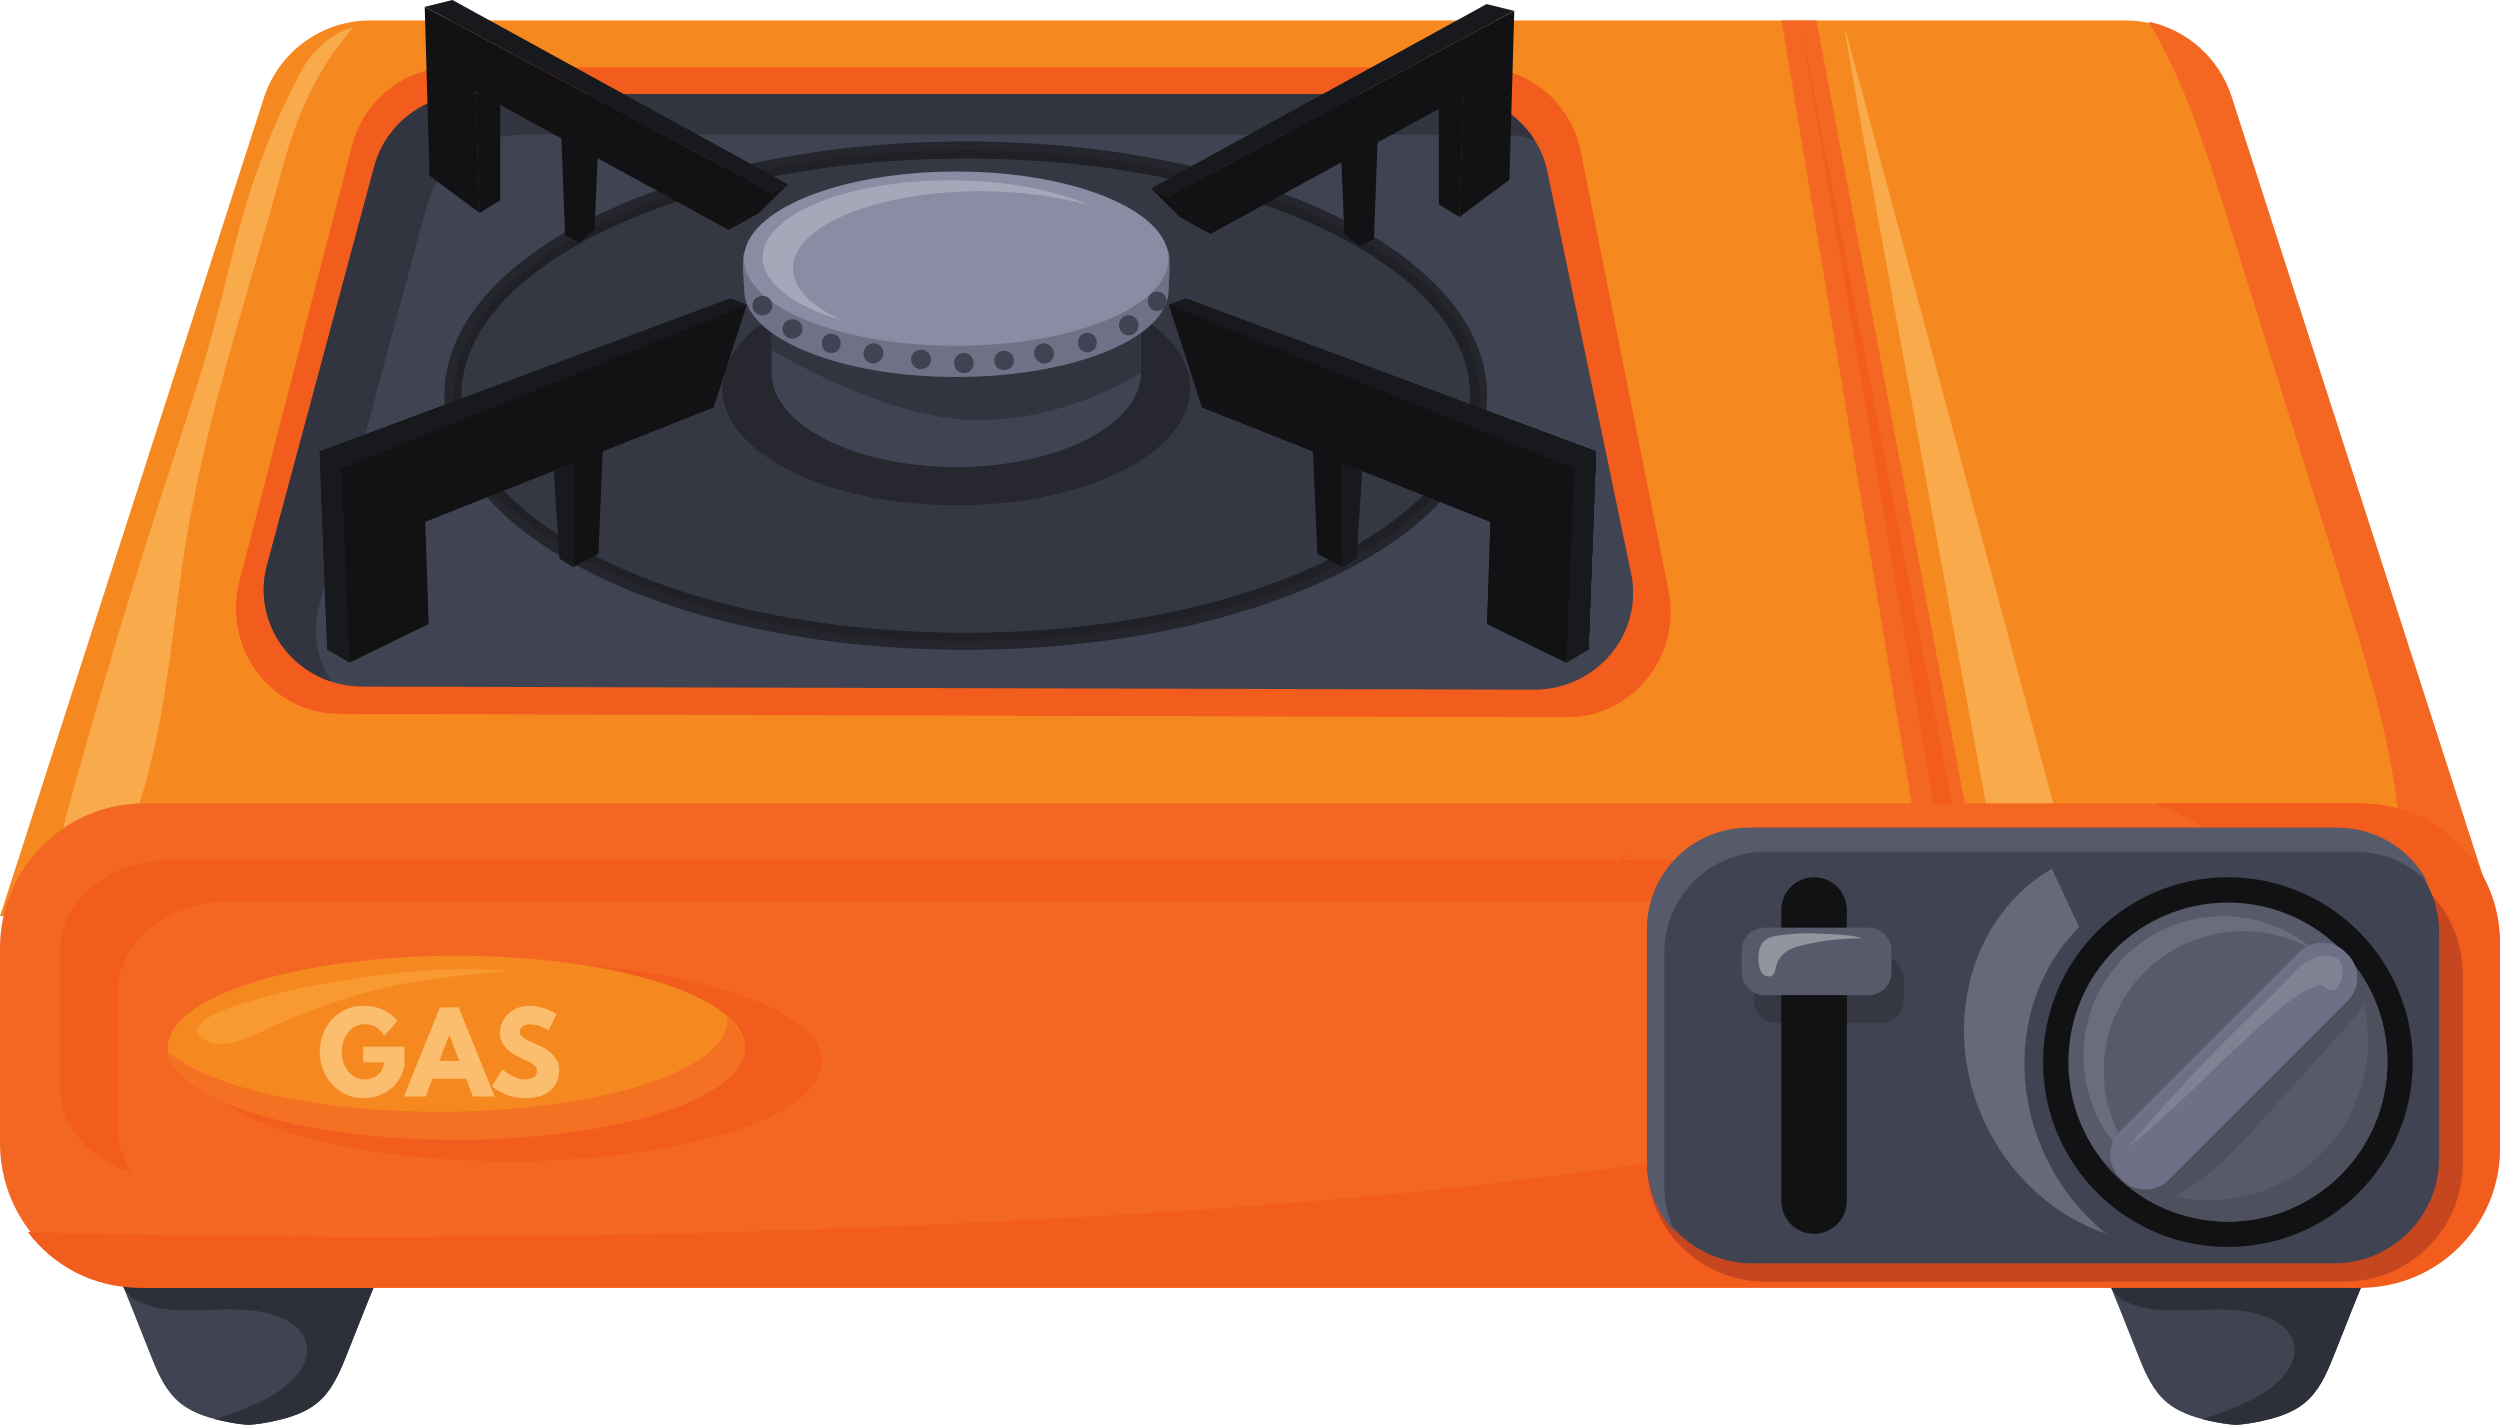
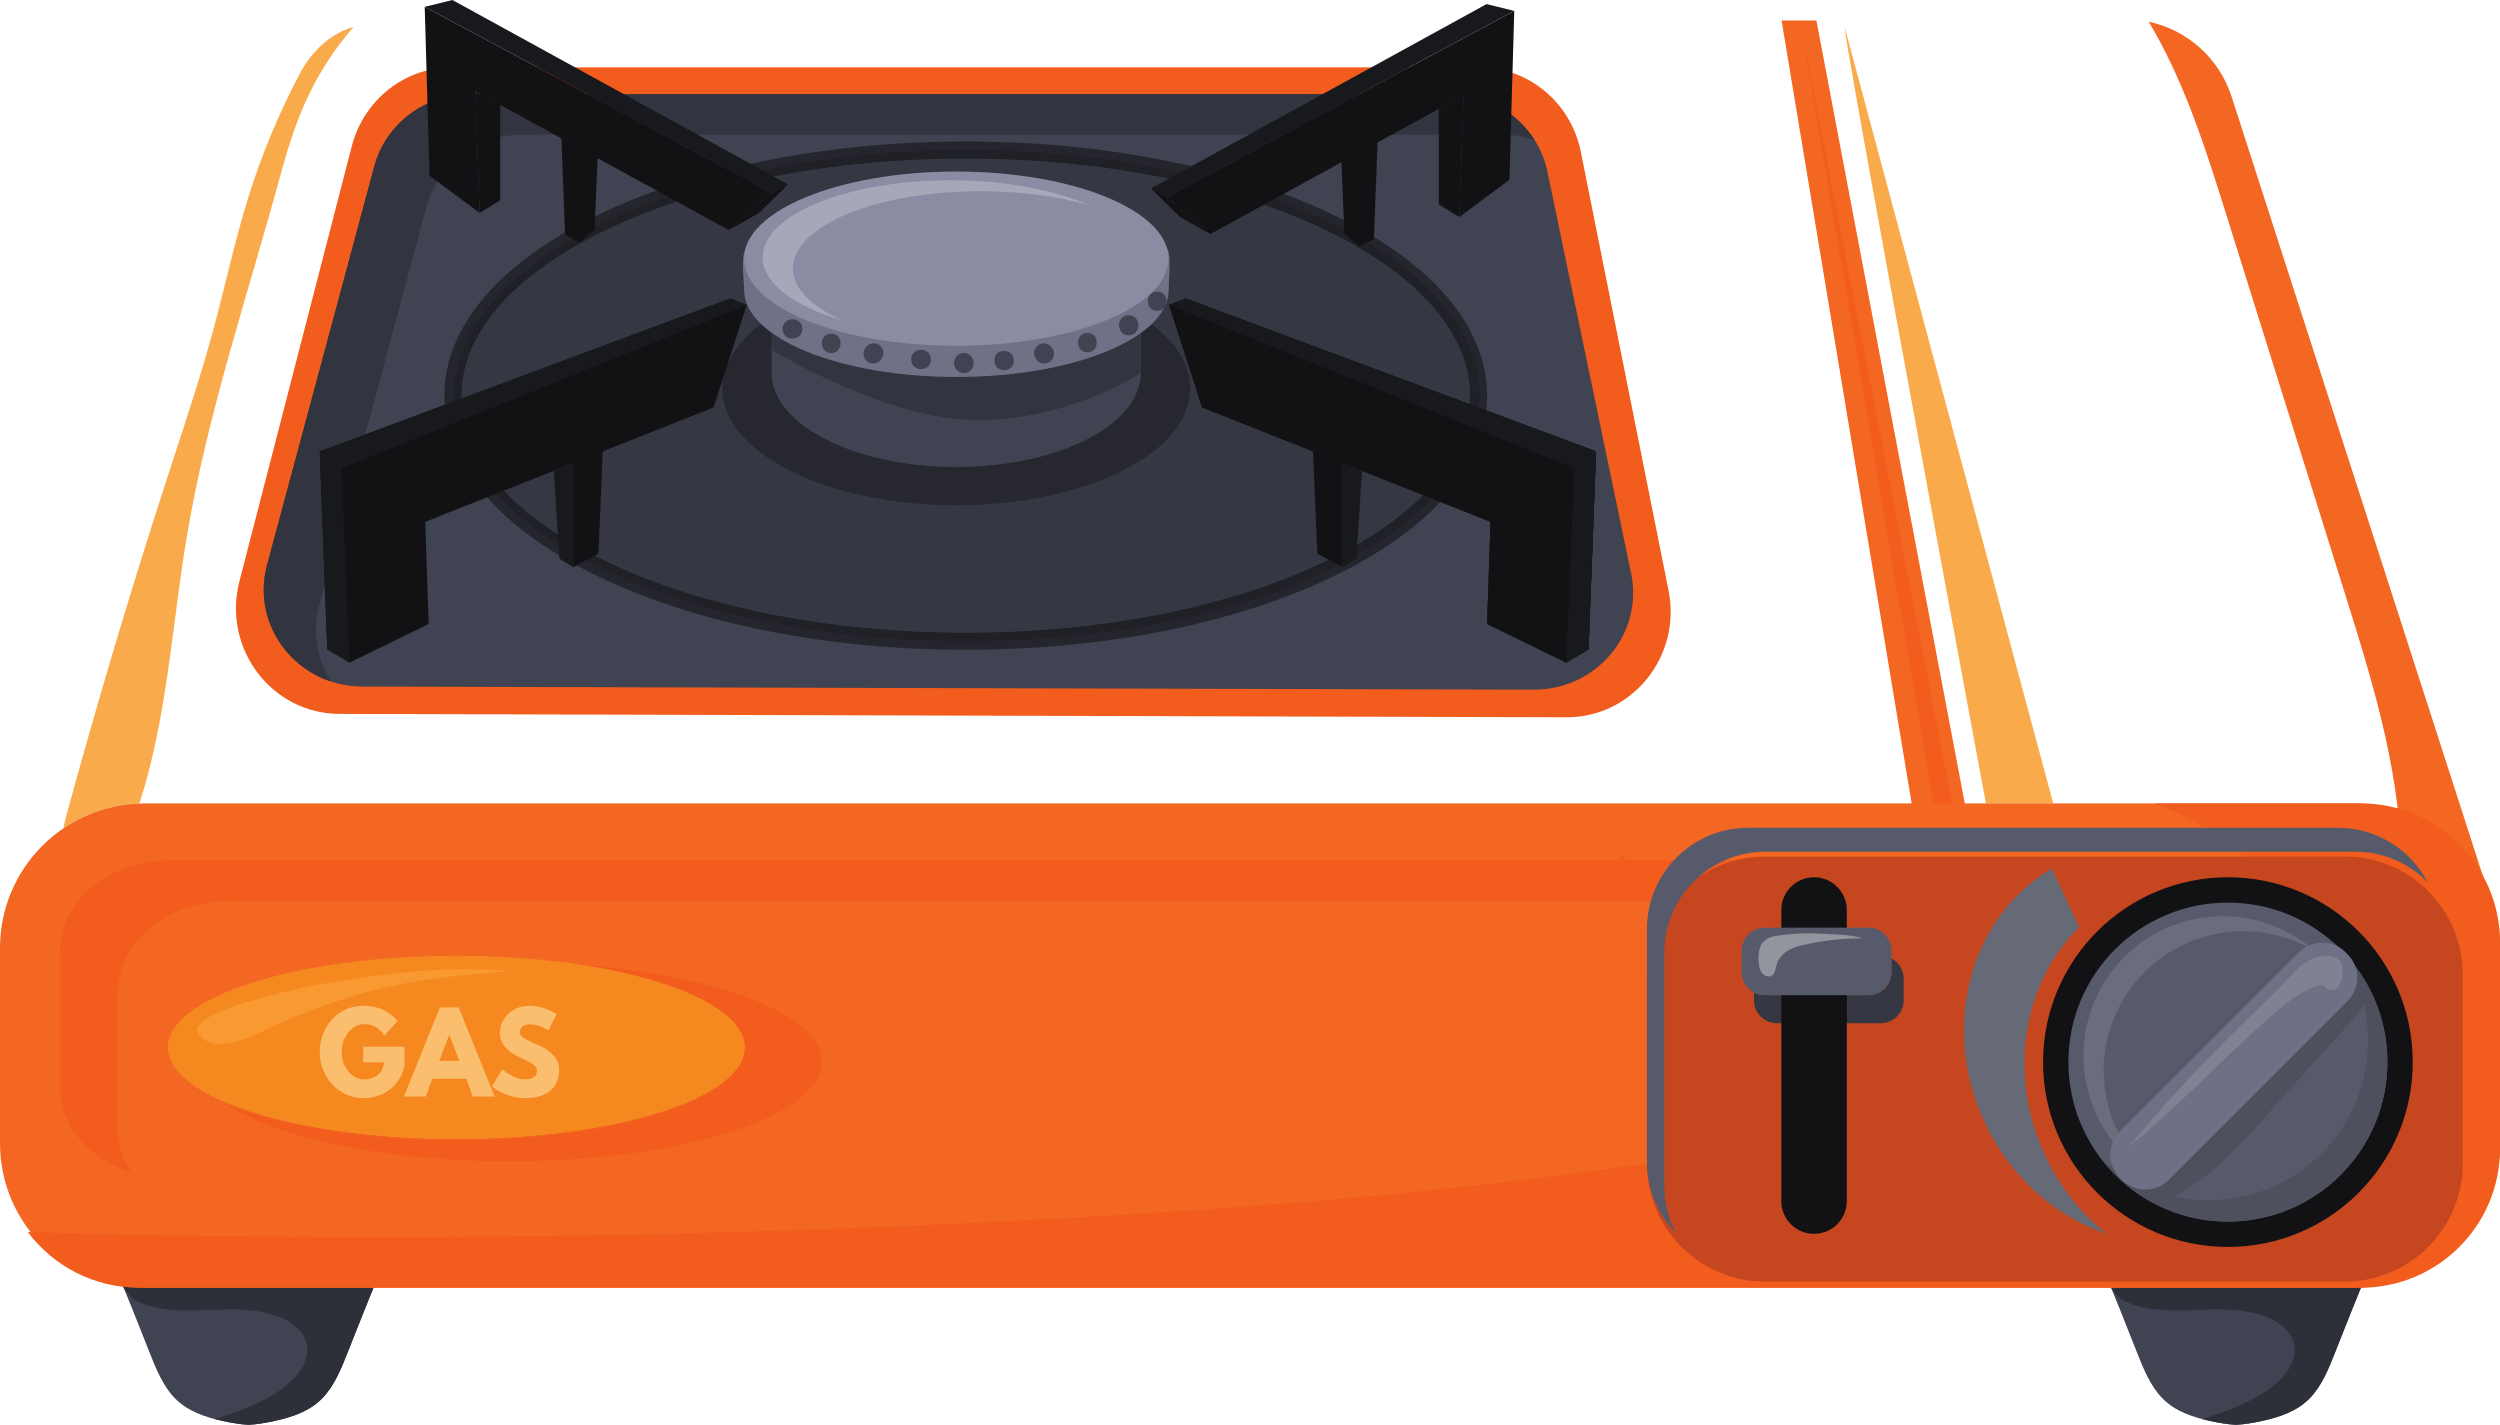
<svg xmlns="http://www.w3.org/2000/svg" height="1567.7" preserveAspectRatio="xMidYMid meet" version="1.0" viewBox="0.0 0.0 2750.6 1567.7" width="2750.6" zoomAndPan="magnify">
  <defs>
    <clipPath id="a">
      <path d="M 116 1321 L 431 1321 L 431 1567.672 L 116 1567.672 Z M 116 1321" />
    </clipPath>
    <clipPath id="b">
      <path d="M 2303 1321 L 2617 1321 L 2617 1567.672 L 2303 1567.672 Z M 2303 1321" />
    </clipPath>
    <clipPath id="c">
      <path d="M 0 883 L 2750.648 883 L 2750.648 1417 L 0 1417 Z M 0 883" />
    </clipPath>
    <clipPath id="d">
      <path d="M 30 883 L 2750.648 883 L 2750.648 1417 L 30 1417 Z M 30 883" />
    </clipPath>
  </defs>
  <g>
    <g clip-path="url(#a)">
      <g>
        <path d="M 425.367 1342.93 C 411.312 1322.199 372.062 1323.23 352.016 1321.949 C 325.797 1320.289 299.422 1321.988 273.516 1327.051 C 247.605 1321.988 221.23 1320.289 195.016 1321.949 C 174.965 1323.23 135.715 1322.199 121.66 1342.93 C 110.285 1359.699 121.59 1381.98 128.352 1398.172 C 140.605 1427.5 152.363 1457.039 164.023 1486.711 C 171.41 1505.52 179.172 1524.922 192.461 1538.461 C 206.812 1553.102 225.945 1559.172 244.582 1563.309 C 254.082 1565.41 263.816 1567.09 273.516 1567.672 C 283.215 1567.09 292.945 1565.41 302.445 1563.309 C 321.082 1559.172 340.219 1553.102 354.57 1538.461 C 367.855 1524.922 375.617 1505.52 383.008 1486.711 C 394.664 1457.039 406.422 1427.5 418.676 1398.172 C 425.441 1381.98 436.742 1359.699 425.367 1342.93" fill="#404351" />
      </g>
      <g>
        <path d="M 425.367 1342.93 C 411.312 1322.199 372.062 1323.23 352.016 1321.949 C 325.797 1320.289 299.422 1321.988 273.516 1327.051 C 247.605 1321.988 221.23 1320.289 195.016 1321.949 C 174.965 1323.23 135.715 1322.199 121.66 1342.93 C 110.285 1359.699 121.59 1381.98 128.352 1398.172 C 131 1404.5 133.609 1410.84 136.215 1417.191 C 140.246 1422.871 144.523 1428.078 150.051 1430.98 C 182.746 1448.148 227.164 1439.422 261.898 1440.809 C 279.426 1441.512 297.211 1443.711 313.395 1451.672 C 324.758 1457.25 336.07 1467.328 337.777 1481.719 C 339.477 1496.039 331.047 1509.34 321.59 1518.539 C 308.426 1531.352 292.594 1539.73 276.59 1546.699 C 263.402 1552.449 249.945 1557.309 236.309 1561.32 C 239.066 1562.031 241.828 1562.691 244.582 1563.309 C 254.082 1565.41 263.816 1567.09 273.516 1567.672 C 283.215 1567.09 292.945 1565.41 302.445 1563.309 C 321.082 1559.172 340.219 1553.102 354.57 1538.461 C 367.855 1524.922 375.617 1505.52 383.008 1486.711 C 394.664 1457.039 406.422 1427.5 418.676 1398.172 C 425.441 1381.98 436.742 1359.699 425.367 1342.93" fill="#2d2f39" />
      </g>
    </g>
    <g clip-path="url(#b)">
      <g>
        <path d="M 2612.02 1342.93 C 2597.969 1322.199 2558.719 1323.23 2538.672 1321.949 C 2512.449 1320.281 2486.07 1321.988 2460.172 1327.051 C 2434.262 1321.988 2407.891 1320.281 2381.672 1321.949 C 2361.621 1323.23 2322.371 1322.199 2308.309 1342.93 C 2296.941 1359.699 2308.238 1381.98 2315.012 1398.172 C 2327.262 1427.5 2339.02 1457.039 2350.672 1486.711 C 2358.059 1505.52 2365.82 1524.922 2379.109 1538.461 C 2393.461 1553.09 2412.602 1559.172 2431.238 1563.309 C 2440.738 1565.41 2450.469 1567.09 2460.172 1567.672 C 2469.871 1567.09 2479.602 1565.41 2489.102 1563.309 C 2507.738 1559.172 2526.871 1553.09 2541.219 1538.461 C 2554.512 1524.922 2562.27 1505.52 2569.66 1486.711 C 2581.32 1457.039 2593.078 1427.5 2605.328 1398.172 C 2612.09 1381.98 2623.398 1359.699 2612.02 1342.93" fill="#404351" />
      </g>
      <g>
        <path d="M 2612.02 1342.93 C 2597.969 1322.199 2558.719 1323.23 2538.672 1321.949 C 2512.449 1320.281 2486.07 1321.988 2460.172 1327.051 C 2434.262 1321.988 2407.891 1320.281 2381.672 1321.949 C 2361.621 1323.23 2322.371 1322.199 2308.309 1342.93 C 2296.941 1359.699 2308.238 1381.98 2315.012 1398.172 C 2317.648 1404.5 2320.262 1410.84 2322.859 1417.191 C 2326.898 1422.859 2331.172 1428.078 2336.699 1430.98 C 2360.211 1443.32 2389.781 1442.281 2417.449 1441.238 C 2428.27 1440.828 2438.789 1440.422 2448.551 1440.809 C 2466.078 1441.512 2483.859 1443.711 2500.051 1451.672 C 2511.41 1457.25 2522.719 1467.328 2524.43 1481.719 C 2526.129 1496.039 2517.699 1509.34 2508.238 1518.539 C 2495.078 1531.352 2479.25 1539.73 2463.238 1546.699 C 2450.059 1552.449 2436.602 1557.309 2422.961 1561.32 C 2425.719 1562.031 2428.48 1562.691 2431.238 1563.309 C 2440.738 1565.41 2450.469 1567.09 2460.172 1567.672 C 2469.871 1567.09 2479.602 1565.41 2489.102 1563.309 C 2507.738 1559.172 2526.871 1553.09 2541.219 1538.461 C 2554.512 1524.922 2562.27 1505.52 2569.66 1486.711 C 2581.32 1457.039 2593.078 1427.5 2605.328 1398.172 C 2612.09 1381.98 2623.398 1359.699 2612.02 1342.93" fill="#2d2f39" />
      </g>
    </g>
    <g>
-       <path d="M 2455.281 107.672 C 2438.91 56.91 2391.672 22.512 2338.34 22.512 L 407.254 22.512 C 353.922 22.512 306.684 56.91 290.316 107.672 L 0 1008.07 L 2745.59 1008.07 L 2455.281 107.672" fill="#f68820" />
-     </g>
+       </g>
    <g>
      <path d="M 2639.09 1006.699 L 2745.602 1006.699 L 2455.281 106.289 C 2441.609 63.91 2406.41 32.941 2364.109 23.879 C 2402.762 88.449 2426.16 161.762 2448.5 233.109 C 2492.488 373.59 2536.469 514.07 2580.461 654.551 C 2612.211 755.953 2644.289 859.605 2641.73 965.836 C 2641.398 979.535 2640.469 993.148 2639.09 1006.699" fill="#f36723" />
    </g>
    <g>
      <path d="M 387.082 160.73 L 263.422 639.621 C 244.418 713.207 298.773 785.246 373.453 785.453 L 1723.699 789.176 C 1796 789.379 1850.25 721.895 1835.809 649.715 L 1739.309 167.109 C 1728.488 112.961 1681.75 74.059 1627.512 74.059 L 497.426 74.059 C 445.594 74.059 400.273 109.66 387.082 160.73" fill="#f25c1c" />
    </g>
    <g>
      <path d="M 411.832 183.02 L 293.797 621.773 C 275.66 689.195 327.543 755.199 398.824 755.387 L 1687.641 758.801 C 1756.641 758.98 1808.422 697.152 1794.648 631.023 L 1702.531 188.852 C 1692.199 139.238 1647.59 103.602 1595.82 103.602 L 517.156 103.602 C 467.68 103.602 424.422 136.219 411.832 183.02" fill="#404351" />
    </g>
    <g>
      <path d="M 351.191 666.352 L 469.227 227.59 C 481.812 180.801 525.07 148.18 574.547 148.18 L 1653.211 148.18 C 1665.43 148.18 1677.238 150.191 1688.301 153.879 C 1668.879 123.34 1634.34 103.609 1595.82 103.609 L 517.156 103.609 C 467.68 103.609 424.422 136.219 411.832 183.02 L 293.797 621.773 C 278.773 677.621 311.797 732.5 364.098 749.797 C 348.914 726.039 343.121 696.34 351.191 666.352" fill="#32343f" />
    </g>
    <g>
      <path d="M 1998.48 22.512 L 2185 1006.699 L 2123.68 1006.699 L 1960.16 22.512 L 1998.48 22.512" fill="#f36723" />
    </g>
    <g>
      <path d="M 1980.59 23.879 L 2185 1074.379 L 2159.449 1074.379 L 1980.59 23.879" fill="#f25c1c" />
    </g>
    <g>
      <path d="M 1062.539 174.41 C 913.195 174.41 772.938 202.191 667.605 252.648 C 564.469 302.051 507.672 366.922 507.672 435.301 C 507.672 503.68 564.469 568.551 667.605 617.953 C 772.941 668.406 913.195 696.195 1062.539 696.195 C 1211.879 696.195 1352.129 668.406 1457.469 617.953 C 1560.602 568.551 1617.398 503.68 1617.398 435.301 C 1617.398 366.922 1560.602 302.051 1457.469 252.648 C 1352.129 202.191 1211.879 174.41 1062.539 174.41 M 1062.539 714.945 C 910.449 714.945 767.316 686.508 659.504 634.867 C 549.5 582.176 488.918 511.301 488.918 435.301 C 488.918 359.301 549.5 288.43 659.504 235.73 C 767.316 184.09 910.449 155.648 1062.539 155.648 C 1214.621 155.648 1357.762 184.09 1465.57 235.73 C 1575.57 288.43 1636.16 359.301 1636.16 435.301 C 1636.16 511.301 1575.57 582.176 1465.57 634.867 C 1357.762 686.508 1214.621 714.945 1062.539 714.945" fill="#25262d" />
    </g>
    <g>
      <path d="M 1062.539 696.195 C 913.195 696.195 772.941 668.406 667.605 617.953 C 564.469 568.551 507.672 503.68 507.672 435.301 C 507.672 366.922 564.469 302.051 667.605 252.648 C 772.938 202.191 913.195 174.41 1062.539 174.41 C 1211.879 174.41 1352.129 202.191 1457.469 252.648 C 1560.602 302.051 1617.398 366.922 1617.398 435.301 C 1617.398 503.68 1560.602 568.551 1457.469 617.953 C 1352.129 668.406 1211.879 696.195 1062.539 696.195 M 837.363 356.48 C 810.297 376.82 794.535 401.23 794.535 427.488 C 794.535 498.488 909.863 556.039 1052.129 556.039 C 1194.398 556.039 1309.719 498.488 1309.719 427.488 C 1309.719 401.289 1294.02 376.922 1267.051 356.602 C 1279.102 345.039 1285.77 332.309 1285.77 318.949 C 1285.77 310.66 1289.012 281.141 1284.199 273.48 C 1284.121 273.359 1284.051 273.238 1283.969 273.121 C 1270.172 225.609 1171.629 188.77 1052.129 188.77 C 930.051 188.77 829.855 227.211 819.512 276.211 C 815.285 284.328 818.773 310.988 818.773 318.949 C 818.773 332.27 825.395 344.949 837.363 356.48" fill="#353743" />
    </g>
    <g>
      <path d="M 1063.578 705.57 C 751.953 705.57 499.336 584.566 499.336 435.301 C 499.336 286.031 751.953 165.031 1063.578 165.031 C 1375.199 165.031 1627.82 286.031 1627.82 435.301 C 1627.82 584.566 1375.199 705.57 1063.578 705.57 M 1062.539 174.41 C 913.195 174.41 772.938 202.191 667.605 252.648 C 564.469 302.051 507.672 366.922 507.672 435.301 C 507.672 503.68 564.469 568.551 667.605 617.953 C 772.941 668.406 913.195 696.195 1062.539 696.195 C 1211.879 696.195 1352.129 668.406 1457.469 617.953 C 1560.602 568.551 1617.398 503.68 1617.398 435.301 C 1617.398 366.922 1560.602 302.051 1457.469 252.648 C 1352.129 202.191 1211.879 174.41 1062.539 174.41" fill="#202126" />
    </g>
    <g>
      <path d="M 1052.129 556.039 C 909.863 556.039 794.535 498.488 794.535 427.488 C 794.535 401.23 810.297 376.82 837.363 356.48 C 840.852 359.828 844.801 363.102 849.168 366.25 L 849.168 410.102 C 849.168 467.281 940.035 513.629 1052.129 513.629 C 1164.219 513.629 1255.09 467.281 1255.09 410.102 L 1255.09 366.449 C 1259.52 363.281 1263.52 359.988 1267.051 356.602 C 1294.02 376.922 1309.719 401.289 1309.719 427.488 C 1309.719 498.488 1194.398 556.039 1052.129 556.039" fill="#26272f" />
    </g>
    <g>
      <path d="M 849.168 300.199 L 849.168 410.102 C 849.168 467.281 940.035 513.629 1052.129 513.629 C 1164.219 513.629 1255.09 467.281 1255.09 410.102 L 1255.09 300.199 L 849.168 300.199" fill="#404351" />
    </g>
    <g>
      <path d="M 849.168 357.449 L 849.168 384.961 C 849.168 384.961 975.977 463.129 1077.609 462.25 C 1179.238 461.379 1255.09 410.102 1255.09 410.102 L 1254.77 344.559 L 849.168 357.449" fill="#32343f" />
    </g>
    <g>
      <path d="M 1251.84 305.68 C 1251.84 351.262 1160.969 388.219 1048.871 388.219 C 936.781 388.219 845.91 351.262 845.91 305.68 C 845.91 260.09 936.781 223.129 1048.871 223.129 C 1160.969 223.129 1251.84 260.09 1251.84 305.68" fill="#5a5d70" />
    </g>
    <g>
      <path d="M 1285.77 318.949 C 1285.77 371.859 1181.23 414.762 1052.27 414.762 C 923.312 414.762 818.773 371.859 818.773 318.949 C 818.773 310.828 815.145 283.27 819.77 275.75 C 845.316 234.199 943.086 223.129 1052.27 223.129 C 1161.039 223.129 1258.25 232.172 1284.199 273.48 C 1289.012 281.141 1285.77 310.66 1285.77 318.949" fill="#6f7287" />
    </g>
    <g>
      <path d="M 1285.629 284.578 C 1285.629 337.5 1181.09 380.398 1052.129 380.398 C 923.172 380.398 818.633 337.5 818.633 284.578 C 818.633 231.672 923.172 188.77 1052.129 188.77 C 1181.09 188.77 1285.629 231.672 1285.629 284.578" fill="#8a8ca4" />
    </g>
    <g>
      <path d="M 926.613 352.441 C 873.688 337.078 839.133 311.77 839.133 283.148 C 839.133 236.32 931.656 198.352 1045.789 198.352 C 1106.141 198.352 1160.449 208.969 1198.23 225.898 C 1164.551 216.129 1123.441 210.379 1079.051 210.379 C 964.914 210.379 872.391 248.352 872.391 295.18 C 872.391 317.25 892.941 337.352 926.613 352.441" fill="#a6a7b9" />
    </g>
    <g>
      <path d="M 1082.012 394.859 C 1081.801 394.559 1081.602 394.27 1081.391 393.969 C 1081.09 393.422 1080.68 392.98 1080.172 392.641 C 1079.711 392.219 1079.172 391.941 1078.551 391.789 C 1077.922 391.602 1077.289 391.57 1076.66 391.711 C 1076.031 391.738 1075.441 391.93 1074.898 392.27 C 1074.578 392.52 1074.262 392.77 1073.941 393.012 C 1073.352 393.609 1072.949 394.301 1072.719 395.109 C 1072.66 395.531 1072.609 395.949 1072.551 396.371 C 1072.551 397.219 1072.77 398.02 1073.199 398.762 C 1073.41 399.051 1073.609 399.352 1073.82 399.648 C 1074.121 400.199 1074.531 400.641 1075.039 400.98 C 1075.5 401.398 1076.039 401.68 1076.66 401.828 C 1077.289 402.02 1077.922 402.051 1078.551 401.91 C 1079.18 401.879 1079.77 401.691 1080.309 401.352 C 1080.629 401.102 1080.949 400.852 1081.27 400.602 C 1081.859 400.012 1082.27 399.32 1082.488 398.512 C 1082.551 398.09 1082.602 397.672 1082.66 397.25 C 1082.66 396.398 1082.441 395.602 1082.012 394.859" fill="#6f7287" />
    </g>
    <g>
      <path d="M 1068.32 395.48 C 1068.32 395.191 1068.32 394.891 1068.32 394.602 C 1068.34 393.941 1068.211 393.34 1067.91 392.77 C 1067.719 392.18 1067.391 391.672 1066.93 391.238 C 1066.5 390.781 1065.988 390.461 1065.398 390.262 C 1064.84 389.969 1064.23 389.828 1063.578 389.859 C 1063.16 389.91 1062.738 389.969 1062.32 390.031 C 1061.512 390.25 1060.82 390.66 1060.219 391.238 C 1059.98 391.559 1059.73 391.879 1059.48 392.199 C 1059.051 392.941 1058.84 393.738 1058.828 394.602 C 1058.828 394.891 1058.828 395.191 1058.828 395.48 C 1058.809 396.129 1058.949 396.738 1059.238 397.309 C 1059.43 397.898 1059.762 398.41 1060.219 398.84 C 1060.648 399.301 1061.16 399.629 1061.75 399.82 C 1062.32 400.109 1062.922 400.25 1063.578 400.23 C 1064 400.172 1064.422 400.109 1064.84 400.059 C 1065.641 399.828 1066.34 399.422 1066.93 398.84 C 1067.18 398.52 1067.43 398.199 1067.672 397.879 C 1068.102 397.141 1068.32 396.34 1068.32 395.48" fill="#6f7287" />
    </g>
    <g>
      <path d="M 1049.789 399.02 C 1049.789 399.309 1049.789 399.609 1049.789 399.898 C 1049.73 401.379 1050.039 402.738 1050.711 404.02 C 1051.141 405.34 1051.871 406.48 1052.922 407.449 C 1053.879 408.488 1055.031 409.23 1056.352 409.66 C 1057.621 410.32 1058.988 410.629 1060.461 410.578 C 1061.41 410.449 1062.352 410.32 1063.301 410.191 C 1065.102 409.691 1066.672 408.77 1068 407.449 C 1068.559 406.73 1069.121 406.012 1069.672 405.289 C 1070.641 403.629 1071.121 401.828 1071.129 399.898 C 1071.129 399.609 1071.129 399.309 1071.129 399.02 C 1071.191 397.551 1070.879 396.18 1070.211 394.91 C 1069.781 393.59 1069.051 392.441 1068 391.48 C 1067.039 390.43 1065.891 389.699 1064.57 389.27 C 1063.301 388.602 1061.93 388.289 1060.461 388.352 C 1059.512 388.48 1058.57 388.602 1057.621 388.73 C 1055.82 389.238 1054.25 390.148 1052.922 391.48 C 1052.359 392.191 1051.801 392.922 1051.25 393.629 C 1050.281 395.301 1049.801 397.09 1049.789 399.02" fill="#404351" />
    </g>
    <g>
      <path d="M 1094.059 396.371 C 1094.059 396.551 1094.059 396.73 1094.059 396.91 C 1094.059 410.648 1115.398 410.672 1115.398 396.91 C 1115.398 396.73 1115.398 396.551 1115.398 396.371 C 1115.398 382.641 1094.059 382.609 1094.059 396.371 C 1094.059 396.551 1094.059 396.73 1094.059 396.91 C 1094.059 410.648 1115.398 410.672 1115.398 396.91 C 1115.398 396.73 1115.398 396.551 1115.398 396.371 C 1115.398 382.641 1094.059 382.609 1094.059 396.371" fill="#404351" />
    </g>
    <g>
      <path d="M 1139.148 393.789 C 1139.359 394.09 1139.57 394.379 1139.781 394.68 C 1140.449 395.922 1141.371 396.922 1142.531 397.672 C 1143.559 398.609 1144.77 399.25 1146.148 399.578 C 1147.57 400.031 1148.988 400.09 1150.41 399.77 C 1151.828 399.711 1153.148 399.281 1154.379 398.512 C 1155.102 397.949 1155.82 397.391 1156.539 396.84 C 1157.859 395.5 1158.77 393.941 1159.281 392.129 C 1159.41 391.18 1159.539 390.238 1159.66 389.289 C 1159.66 387.359 1159.172 385.57 1158.211 383.898 C 1158 383.609 1157.789 383.32 1157.578 383.02 C 1156.91 381.781 1156 380.781 1154.828 380.031 C 1153.801 379.078 1152.59 378.449 1151.199 378.121 C 1149.789 377.672 1148.371 377.609 1146.949 377.93 C 1145.531 377.988 1144.211 378.41 1142.98 379.191 C 1142.262 379.75 1141.539 380.309 1140.82 380.859 C 1139.5 382.191 1138.59 383.762 1138.078 385.57 C 1137.949 386.52 1137.82 387.461 1137.699 388.41 C 1137.699 390.328 1138.191 392.129 1139.148 393.789" fill="#404351" />
    </g>
    <g>
      <path d="M 1196.371 387.578 C 1210.109 387.578 1210.129 366.238 1196.371 366.238 C 1182.641 366.238 1182.621 387.578 1196.371 387.578" fill="#404351" />
    </g>
    <g>
      <path d="M 1231.219 357.449 C 1231.219 357.75 1231.219 358.039 1231.219 358.328 C 1231.16 359.801 1231.469 361.18 1232.141 362.449 C 1232.57 363.77 1233.301 364.91 1234.34 365.879 C 1235.309 366.922 1236.449 367.66 1237.781 368.09 C 1239.051 368.762 1240.422 369.059 1241.891 369.012 C 1242.828 368.879 1243.781 368.75 1244.719 368.629 C 1246.531 368.121 1248.102 367.199 1249.43 365.879 C 1249.988 365.16 1250.551 364.441 1251.102 363.719 C 1252.07 362.059 1252.551 360.262 1252.559 358.328 C 1252.559 358.039 1252.559 357.75 1252.559 357.449 C 1252.609 355.98 1252.309 354.609 1251.641 353.34 C 1251.211 352.02 1250.469 350.871 1249.43 349.91 C 1248.469 348.871 1247.32 348.129 1246 347.699 C 1244.73 347.031 1243.359 346.73 1241.891 346.781 C 1240.941 346.91 1240 347.031 1239.051 347.16 C 1237.238 347.672 1235.672 348.578 1234.34 349.91 C 1233.789 350.629 1233.23 351.34 1232.672 352.07 C 1231.711 353.73 1231.219 355.531 1231.219 357.449" fill="#404351" />
    </g>
    <g>
      <path d="M 1013.699 384.809 C 1013.488 384.809 1013.289 384.809 1013.078 384.809 C 1011.609 384.762 1010.238 385.059 1008.969 385.73 C 1007.641 386.16 1006.5 386.898 1005.531 387.941 C 1004.488 388.898 1003.762 390.051 1003.328 391.371 C 1002.66 392.641 1002.352 394.012 1002.41 395.48 C 1002.531 396.43 1002.66 397.371 1002.789 398.32 C 1003.289 400.129 1004.211 401.699 1005.531 403.031 C 1006.25 403.578 1006.969 404.141 1007.691 404.699 C 1009.352 405.66 1011.148 406.148 1013.078 406.148 C 1013.289 406.148 1013.488 406.148 1013.699 406.148 C 1015.172 406.211 1016.539 405.898 1017.809 405.23 C 1019.129 404.801 1020.281 404.07 1021.25 403.031 C 1022.289 402.059 1023.02 400.922 1023.449 399.59 C 1024.121 398.32 1024.43 396.949 1024.371 395.48 C 1024.238 394.539 1024.121 393.59 1023.988 392.641 C 1023.48 390.84 1022.57 389.27 1021.25 387.941 C 1020.531 387.379 1019.809 386.828 1019.09 386.27 C 1017.422 385.301 1015.629 384.82 1013.699 384.809" fill="#404351" />
    </g>
    <g>
      <path d="M 952.113 383.02 C 951.91 383.32 951.699 383.609 951.492 383.898 C 950.715 385.129 950.289 386.449 950.227 387.871 C 949.906 389.289 949.973 390.711 950.418 392.129 C 950.746 393.52 951.383 394.73 952.328 395.762 C 953.078 396.922 954.078 397.828 955.32 398.512 C 956.172 398.859 957.02 399.219 957.871 399.578 C 959.762 400.09 961.652 400.09 963.543 399.578 C 964.391 399.219 965.242 398.859 966.094 398.512 C 967.695 397.559 968.973 396.281 969.922 394.68 C 970.129 394.379 970.336 394.09 970.543 393.789 C 971.324 392.57 971.746 391.238 971.809 389.828 C 972.129 388.41 972.062 386.988 971.617 385.57 C 971.289 384.18 970.652 382.969 969.707 381.941 C 968.957 380.781 967.957 379.859 966.715 379.191 C 965.863 378.828 965.016 378.48 964.168 378.121 C 962.273 377.609 960.383 377.609 958.492 378.121 C 957.645 378.48 956.793 378.828 955.941 379.191 C 954.34 380.141 953.062 381.422 952.113 383.02" fill="#404351" />
    </g>
    <g>
      <path d="M 914.57 388.461 C 928.305 388.461 928.324 367.121 914.57 367.121 C 900.836 367.121 900.816 388.461 914.57 388.461" fill="#404351" />
    </g>
    <g>
      <path d="M 872.176 351.199 C 871.965 351.199 871.758 351.199 871.551 351.199 C 870.082 351.148 868.711 351.449 867.438 352.121 C 866.117 352.551 864.973 353.289 864.004 354.328 C 862.965 355.289 862.23 356.441 861.801 357.762 C 861.133 359.031 860.824 360.398 860.879 361.871 C 861.008 362.82 861.137 363.762 861.262 364.711 C 861.77 366.52 862.684 368.09 864.004 369.422 C 864.727 369.98 865.445 370.531 866.164 371.09 C 867.828 372.051 869.625 372.539 871.551 372.539 C 871.758 372.539 871.965 372.539 872.176 372.539 C 873.645 372.602 875.012 372.289 876.285 371.629 C 877.609 371.191 878.754 370.461 879.719 369.422 C 880.762 368.449 881.496 367.309 881.926 365.98 C 882.594 364.711 882.898 363.34 882.848 361.871 C 882.719 360.93 882.59 359.98 882.465 359.039 C 881.957 357.23 881.043 355.66 879.719 354.328 C 879 353.77 878.277 353.219 877.562 352.66 C 875.895 351.691 874.102 351.211 872.176 351.199" fill="#404351" />
    </g>
    <g>
-       <path d="M 838.508 346.891 C 838.715 346.891 838.922 346.891 839.133 346.891 C 840.602 346.949 841.969 346.641 843.242 345.98 C 844.566 345.539 845.711 344.809 846.676 343.77 C 847.719 342.801 848.453 341.66 848.883 340.34 C 849.551 339.059 849.855 337.691 849.801 336.219 C 849.676 335.281 849.547 334.328 849.422 333.391 C 848.914 331.578 848 330.012 846.676 328.68 C 845.957 328.121 845.234 327.57 844.516 327.012 C 842.852 326.039 841.055 325.559 839.133 325.551 C 838.922 325.551 838.715 325.551 838.508 325.551 C 837.039 325.5 835.668 325.801 834.395 326.469 C 833.074 326.898 831.93 327.641 830.961 328.68 C 829.922 329.641 829.188 330.789 828.758 332.109 C 828.086 333.379 827.781 334.75 827.836 336.219 C 827.965 337.172 828.094 338.121 828.219 339.059 C 828.723 340.871 829.641 342.441 830.961 343.77 C 831.684 344.328 832.402 344.879 833.121 345.441 C 834.785 346.398 836.582 346.891 838.508 346.891" fill="#404351" />
-     </g>
+       </g>
    <g>
      <path d="M 1273.211 342.09 C 1286.949 342.09 1286.969 320.75 1273.211 320.75 C 1259.48 320.75 1259.461 342.09 1273.211 342.09" fill="#404351" />
    </g>
    <g>
      <path d="M 630.645 484.25 C 630.645 487.23 630.645 624.113 630.645 624.113 L 658.422 609.234 L 664.371 468.34 L 630.645 484.25" fill="#121215" />
    </g>
    <g>
      <path d="M 360.012 714.383 L 351.742 496.699 L 803.32 328.449 L 821.535 335.602 L 785.148 448.238 L 467.875 574.137 L 471.66 686.516 L 384.574 729.023 L 360.012 714.383" fill="#121215" />
    </g>
    <g>
      <path d="M 360.012 714.383 L 384.574 729.023 L 375.691 515.289 L 821.535 335.602 L 803.32 328.449 L 351.742 496.699 L 360.012 714.383" fill="#18191d" />
    </g>
    <g>
      <path d="M 630.645 624.113 L 615.461 614.582 L 609.234 518.051 L 630.645 509.551 L 630.645 624.113" fill="#18191d" />
    </g>
    <g>
      <path d="M 1477.148 484.25 C 1477.148 487.23 1477.148 624.113 1477.148 624.113 L 1449.379 609.234 L 1443.43 468.34 L 1477.148 484.25" fill="#121215" />
    </g>
    <g>
      <path d="M 1747.789 714.383 L 1756.051 496.699 L 1304.48 328.449 L 1286.262 335.602 L 1322.648 448.238 L 1639.922 574.137 L 1636.129 686.516 L 1723.219 729.023 L 1747.789 714.383" fill="#121215" />
    </g>
    <g>
      <path d="M 1747.789 714.383 L 1723.219 729.023 L 1732.109 515.289 L 1286.262 335.602 L 1304.48 328.449 L 1756.051 496.699 L 1747.789 714.383" fill="#18191d" />
    </g>
    <g>
-       <path d="M 1477.148 624.113 L 1492.34 614.582 L 1498.559 518.051 L 1477.148 509.551 L 1477.148 624.113" fill="#18191d" />
-     </g>
+       </g>
    <g>
      <path d="M 1747.789 714.383 L 1756.051 496.699 L 1304.48 328.449 L 1286.262 335.602 L 1322.648 448.238 L 1639.922 574.137 L 1636.129 686.516 L 1723.219 729.023 L 1747.789 714.383" fill="#121215" />
    </g>
    <g>
      <path d="M 1747.789 714.383 L 1723.219 729.023 L 1732.109 515.289 L 1286.262 335.602 L 1304.48 328.449 L 1756.051 496.699 L 1747.789 714.383" fill="#18191d" />
    </g>
    <g>
      <path d="M 1477.148 624.113 L 1492.34 614.582 L 1498.559 518.051 L 1477.148 509.551 L 1477.148 624.113" fill="#18191d" />
    </g>
    <g>
      <path d="M 472.602 193.32 L 467.289 7.52 L 849.168 212.309 L 801.742 253.051 L 523.035 100.422 L 527.793 234.301 L 472.602 193.32" fill="#121215" />
    </g>
    <g>
      <path d="M 467.289 7.52 L 497.77 0 L 867.008 202.84 L 849.168 212.309 L 467.289 7.52" fill="#18191d" />
    </g>
    <g>
      <path d="M 527.793 234.301 L 550.328 220.359 L 550.328 115.371 L 523.035 100.422 L 527.609 230.09 L 527.793 234.301" fill="#121215" />
    </g>
    <g>
      <path d="M 801.742 253.051 L 835.098 234.301 L 867.008 202.84 L 849.168 212.309 L 801.742 253.051" fill="#121215" />
    </g>
    <g>
      <path d="M 621.723 258.488 L 616.855 130.281 L 658.23 156.262 L 654.176 253.051 L 637.543 266.602 L 621.723 258.488" fill="#121215" />
    </g>
    <g>
      <path d="M 1660.738 197.809 L 1666.051 12.012 L 1284.18 216.801 L 1331.602 257.539 L 1610.309 104.91 L 1605.551 238.789 L 1660.738 197.809" fill="#121215" />
    </g>
    <g>
      <path d="M 1666.051 12.012 L 1635.57 4.488 L 1266.34 207.34 L 1284.18 216.801 L 1666.051 12.012" fill="#18191d" />
    </g>
    <g>
      <path d="M 1605.551 238.789 L 1583.02 224.852 L 1583.02 119.859 L 1610.309 104.91 L 1605.73 234.59 L 1605.551 238.789" fill="#121215" />
    </g>
    <g>
      <path d="M 1331.602 257.539 L 1298.25 238.789 L 1266.34 207.34 L 1284.18 216.801 L 1331.602 257.539" fill="#121215" />
    </g>
    <g>
      <path d="M 1511.621 262.98 L 1516.488 134.77 L 1475.121 160.762 L 1479.172 257.539 L 1495.801 271.102 L 1511.621 262.98" fill="#121215" />
    </g>
    <g>
      <path d="M 69.926 911.258 C 70.551 906.484 71.781 901.684 73.031 897.094 C 107.711 769.988 145.484 643.727 186.312 518.461 C 203.012 467.23 220.23 416.141 234.332 364.141 C 247.715 314.801 258.277 264.672 273.574 215.891 C 288.379 168.672 307.59 122.84 330.875 79.172 C 342.707 56.988 364.07 36.352 388.953 29.711 C 346.742 78.629 326.625 126.34 309.57 189.102 C 273.285 322.629 228.324 454.25 205.477 590.727 C 189.094 688.605 184.051 789.055 153.539 883.484 C 153.48 883.672 153.418 883.855 153.359 884.043 C 122.504 885.137 93.883 895.02 69.926 911.258" fill="#f9ab4c" />
    </g>
    <g>
      <path d="M 2259.051 883.941 L 2184.969 883.941 C 2129.789 586.73 2029.539 44.781 2029.539 29.711 L 2259.051 883.941" fill="#f9ab4c" />
    </g>
    <g clip-path="url(#c)">
      <path d="M 2591.551 1416.828 L 159.094 1416.828 C 71.23 1416.828 0 1345.602 0 1257.73 L 0 1043.039 C 0 955.172 71.23 883.941 159.094 883.941 L 2591.551 883.941 C 2679.422 883.941 2750.648 955.172 2750.648 1043.039 L 2750.648 1257.73 C 2750.648 1345.602 2679.422 1416.828 2591.551 1416.828" fill="#f36723" />
    </g>
    <g>
      <path d="M 129.555 1240.969 L 129.555 1092.129 C 129.555 1036.578 183.906 991.551 250.945 991.551 L 2188.66 991.551 C 2203.512 991.551 2217.73 993.762 2230.879 997.805 C 2210.09 967.121 2170.449 946.387 2124.961 946.387 L 187.242 946.387 C 120.203 946.387 65.855 991.414 65.855 1046.961 L 65.855 1195.809 C 65.855 1239.051 98.801 1275.922 145.027 1290.129 C 135.18 1275.59 129.555 1258.828 129.555 1240.969" fill="#f25c1c" />
    </g>
    <g clip-path="url(#d)">
      <path d="M 2597.52 883.941 L 2370.91 883.941 C 2398.039 894.371 2424.121 908.191 2448.91 926.355 C 2477.43 947.266 2504.5 975.762 2507.09 1011.039 C 2511.262 1068.07 2452.641 1107.738 2400.301 1130.77 C 2272.93 1186.801 2137.039 1221.02 2000.461 1247.648 C 1729.828 1300.441 1454.371 1324.32 1179.059 1339.75 C 796.695 1361.18 413.426 1366.441 30.613 1355.57 C 58.551 1392.762 103.031 1416.828 153.133 1416.828 L 2597.52 1416.828 C 2682.09 1416.828 2750.648 1348.27 2750.648 1263.699 L 2750.648 1037.07 C 2750.648 952.5 2682.09 883.941 2597.52 883.941" fill="#f25c1c" />
    </g>
    <g>
      <path d="M 1796.879 938.141 C 1788.512 938.098 1760.43 975.289 1760.43 975.289 C 1760.43 953 1791.891 938.129 1796.879 938.141" fill="#f25c1c" />
    </g>
    <g>
      <path d="M 2579.66 1410.078 L 1942.039 1410.078 C 1870.262 1410.078 1812.078 1351.891 1812.078 1280.109 L 1812.078 1072.398 C 1812.078 1000.629 1870.262 942.438 1942.039 942.438 L 2579.66 942.438 C 2651.441 942.438 2709.629 1000.629 2709.629 1072.398 L 2709.629 1280.109 C 2709.629 1351.891 2651.441 1410.078 2579.66 1410.078" fill="#c64620" />
    </g>
    <g>
-       <path d="M 2567.91 1390 L 1927.781 1390 C 1863.879 1390 1812.078 1338.199 1812.078 1274.289 L 1812.078 1026.469 C 1812.078 962.57 1863.879 910.77 1927.781 910.77 L 2567.91 910.77 C 2631.809 910.77 2683.621 962.57 2683.621 1026.469 L 2683.621 1274.289 C 2683.621 1338.199 2631.809 1390 2567.91 1390" fill="#404351" />
-     </g>
+       </g>
    <g>
      <path d="M 1831.121 1304.961 L 1831.121 1048.469 C 1831.121 986.965 1880.98 937.102 1942.48 937.102 L 2591.289 937.102 C 2622.578 937.102 2650.84 950.027 2671.07 970.809 C 2652.512 935.141 2615.238 910.77 2572.25 910.77 L 1923.441 910.77 C 1861.941 910.77 1812.078 960.629 1812.078 1022.141 L 1812.078 1278.629 C 1812.078 1308.84 1824.129 1336.23 1843.66 1356.289 C 1835.66 1340.93 1831.121 1323.48 1831.121 1304.961" fill="#575a6a" />
    </g>
    <g>
      <path d="M 2654.602 1168.559 C 2654.602 1280.879 2563.539 1371.941 2451.219 1371.941 C 2338.898 1371.941 2247.852 1280.879 2247.852 1168.559 C 2247.852 1056.238 2338.898 965.188 2451.219 965.188 C 2563.539 965.188 2654.602 1056.238 2654.602 1168.559" fill="#121215" />
    </g>
    <g>
      <path d="M 2626.699 1168.559 C 2626.699 1265.48 2548.129 1344.039 2451.219 1344.039 C 2354.309 1344.039 2275.738 1265.48 2275.738 1168.559 C 2275.738 1071.648 2354.309 993.086 2451.219 993.086 C 2548.129 993.086 2626.699 1071.648 2626.699 1168.559" fill="#575a6a" />
    </g>
    <g>
      <path d="M 2569.891 1039.309 C 2592.148 1068.719 2605.359 1105.359 2605.359 1145.09 C 2605.359 1242.012 2526.801 1320.57 2429.879 1320.57 C 2384.121 1320.57 2342.449 1303.039 2311.219 1274.352 C 2343.25 1316.68 2394.039 1344.039 2451.219 1344.039 C 2548.129 1344.039 2626.699 1265.48 2626.699 1168.559 C 2626.699 1117.41 2604.809 1071.379 2569.891 1039.309" fill="#4e505e" />
    </g>
    <g>
      <path d="M 2324.801 1256.109 C 2310.449 1237.77 2300.07 1215.891 2295.219 1191.488 C 2278.711 1108.34 2332.719 1027.551 2415.871 1011.031 C 2425.961 1009.031 2436.02 1008.059 2445.93 1008.059 C 2480.66 1008.059 2513.609 1019.922 2540.012 1040.43 C 2539.32 1040.738 2538.648 1041.07 2537.98 1041.43 C 2516.781 1030.57 2492.961 1024.559 2468.238 1024.559 C 2458.328 1024.559 2448.27 1025.531 2438.172 1027.531 C 2355.031 1044.051 2301.012 1124.84 2317.531 1207.988 C 2320.262 1221.719 2324.738 1234.66 2330.699 1246.609 C 2328.199 1249.52 2326.23 1252.73 2324.801 1256.109" fill="#696d7c" />
    </g>
    <g>
      <path d="M 2356.672 1312.738 C 2363.621 1315.93 2370.898 1318.969 2378.551 1319.031 C 2389.051 1319.109 2398.711 1313.602 2407.469 1307.82 C 2420.988 1298.879 2433.809 1288.859 2445.738 1277.871 C 2459.828 1264.898 2472.66 1250.641 2485.461 1236.391 C 2519.621 1198.391 2553.789 1160.391 2587.949 1122.379 C 2595.988 1113.441 2604.57 1102.922 2603.281 1090.969 C 2602.52 1083.961 2598.422 1077.84 2594.441 1072.031 C 2592.09 1068.609 2589.43 1064.949 2585.441 1063.828 C 2580.211 1062.371 2574.988 1065.789 2570.648 1069.059 C 2510.488 1114.301 2453.18 1163.18 2395.91 1212.031 C 2374.891 1229.961 2353.789 1247.969 2335.422 1268.621 C 2327.512 1277.52 2332.602 1286.621 2337.559 1294.789 C 2339.398 1297.84 2339.27 1301.191 2341.871 1304.051 C 2345.488 1308.02 2351.91 1310.551 2356.672 1312.738" fill="#4e505e" />
    </g>
    <g>
      <path d="M 2334.621 1298.121 L 2332.602 1296.102 C 2318.359 1281.871 2318.359 1258.789 2332.602 1244.559 L 2529.301 1047.859 C 2543.531 1033.629 2566.602 1033.629 2580.84 1047.859 L 2582.859 1049.879 C 2597.09 1064.109 2597.09 1087.191 2582.859 1101.422 L 2386.16 1298.121 C 2371.93 1312.352 2348.852 1312.352 2334.621 1298.121" fill="#6e7185" />
    </g>
    <g>
      <path d="M 2341.961 1261.648 C 2386.672 1208.359 2434.352 1157.578 2484.711 1109.609 C 2494.441 1100.34 2504.289 1091.16 2513.398 1081.281 C 2521.801 1072.18 2529.82 1062.27 2540.699 1056.352 C 2545.48 1053.75 2552.691 1051.578 2559.5 1051.578 C 2564.898 1051.578 2570.039 1052.949 2573.52 1056.539 C 2579.828 1063.07 2577.59 1078.672 2572.699 1085.23 C 2570.801 1087.762 2567.609 1089.52 2564.551 1089.52 C 2563.219 1089.52 2561.922 1089.191 2560.762 1088.43 C 2558.75 1087.121 2557.461 1084.75 2555.211 1083.898 C 2554.57 1083.648 2553.91 1083.551 2553.238 1083.551 C 2551.73 1083.551 2550.172 1084.059 2548.738 1084.609 C 2528.691 1092.18 2511.801 1106.148 2495.77 1120.379 C 2443.699 1166.602 2396.32 1218.121 2341.961 1261.648" fill="#7f8292" />
    </g>
    <g>
      <path d="M 2317.621 1357.52 C 2261.781 1338.578 2212 1295.602 2183.66 1234.969 C 2134.34 1129.469 2167.641 1008.43 2257.488 955.719 L 2287.602 1020.148 C 2226.051 1080.762 2208.219 1181.738 2250.172 1271.48 C 2266.512 1306.43 2289.98 1335.52 2317.621 1357.52" fill="#666a76" />
    </g>
    <g>
      <path d="M 1995.891 1357.52 C 1975.988 1357.52 1959.859 1341.379 1959.859 1321.488 L 1959.859 1001.219 C 1959.859 981.32 1975.988 965.188 1995.891 965.188 C 2015.789 965.188 2031.922 981.32 2031.922 1001.219 L 2031.922 1321.488 C 2031.922 1341.379 2015.789 1357.52 1995.891 1357.52" fill="#121215" />
    </g>
    <g>
      <path d="M 2069.23 1125.801 L 2031.922 1125.801 L 2031.922 1094.852 L 2055.77 1094.852 C 2069.711 1094.852 2081.02 1083.539 2081.02 1069.602 L 2081.02 1054.5 C 2089.031 1058.73 2094.48 1067.148 2094.48 1076.84 L 2094.48 1100.551 C 2094.48 1114.5 2083.172 1125.801 2069.23 1125.801 M 1959.859 1125.801 L 1955.02 1125.801 C 1941.07 1125.801 1929.77 1114.5 1929.77 1100.551 L 1929.77 1091.93 C 1933.289 1093.801 1937.301 1094.852 1941.559 1094.852 L 1959.859 1094.852 L 1959.859 1125.801" fill="#353743" />
    </g>
    <g>
      <path d="M 1959.859 1125.801 L 2031.922 1125.801 L 2031.922 1094.852 L 1959.859 1094.852 Z M 1959.859 1125.801" fill="#121214" />
    </g>
    <g>
      <path d="M 2055.77 1094.852 L 1941.559 1094.852 C 1927.609 1094.852 1916.309 1083.539 1916.309 1069.602 L 1916.309 1045.879 C 1916.309 1031.93 1927.609 1020.629 1941.559 1020.629 L 2055.77 1020.629 C 2069.711 1020.629 2081.02 1031.93 2081.02 1045.879 L 2081.02 1069.602 C 2081.02 1083.539 2069.711 1094.852 2055.77 1094.852" fill="#575a6a" />
    </g>
    <g>
      <path d="M 1945.988 1074.379 C 1943.34 1074.379 1940.539 1072.969 1938.719 1070.578 C 1935.48 1066.328 1934.691 1060.172 1934.711 1054.41 C 1934.73 1048.852 1935.461 1043.02 1938.25 1038.59 C 1942.48 1031.891 1950.141 1030.16 1957.09 1029.219 C 1967.93 1027.77 1978.949 1026.898 1989.922 1026.898 C 1993.91 1026.898 1997.891 1027.02 2001.859 1027.262 C 2017.559 1028.219 2034.281 1027.691 2049.59 1032.398 C 2048.762 1032.391 2047.93 1032.391 2047.102 1032.391 C 2025.961 1032.391 2004.82 1034.852 1984.078 1039.73 C 1978.039 1041.148 1971.949 1042.809 1966.512 1046.281 C 1961.078 1049.75 1956.289 1055.262 1954.41 1062.301 C 1953.551 1065.5 1953.238 1069.078 1951.41 1071.621 C 1950.039 1073.531 1948.059 1074.379 1945.988 1074.379" fill="#92949e" />
    </g>
    <g>
      <path d="M 904.285 1168.238 C 904.285 1228.68 750.23 1277.672 560.195 1277.672 C 370.16 1277.672 216.109 1228.68 216.109 1168.238 C 216.109 1107.801 370.16 1058.801 560.195 1058.801 C 750.23 1058.801 904.285 1107.801 904.285 1168.238" fill="#f25c1c" />
    </g>
    <g>
      <path d="M 819.535 1152.551 C 819.535 1208.32 677.398 1253.52 502.062 1253.52 C 326.727 1253.52 184.59 1208.32 184.59 1152.551 C 184.59 1096.789 326.727 1051.578 502.062 1051.578 C 677.398 1051.578 819.535 1096.789 819.535 1152.551" fill="#f68820" />
    </g>
    <g>
      <path d="M 248.074 1214.359 C 210.168 1198.32 186.922 1178.578 184.688 1157.141 C 184.773 1157.219 184.855 1157.289 184.941 1157.359 C 187.898 1177.398 209.227 1195.922 243.691 1211.238 C 245.102 1212.289 246.562 1213.328 248.074 1214.359" fill="#f36723" />
    </g>
    <g>
      <path d="M 501.961 1254.711 C 398.148 1254.711 305.992 1238.859 248.074 1214.359 C 246.562 1213.328 245.102 1212.289 243.691 1211.238 C 301.281 1236.84 395.547 1253.52 502.062 1253.52 C 673.875 1253.52 813.812 1210.121 819.363 1155.898 C 815.75 1210.672 675.027 1254.711 501.961 1254.711" fill="#f36422" />
    </g>
    <g>
-       <path d="M 502.062 1253.52 C 395.547 1253.52 301.281 1236.84 243.691 1211.238 C 209.227 1195.922 187.898 1177.398 184.941 1157.359 C 229.742 1195.852 346.176 1223.281 482.754 1223.281 C 658.09 1223.281 800.227 1178.07 800.227 1122.309 C 800.227 1121.172 800.145 1120.031 800.027 1118.898 C 812.578 1129.762 819.434 1141.5 819.434 1153.738 C 819.434 1154.461 819.41 1155.18 819.363 1155.898 C 813.812 1210.121 673.875 1253.52 502.062 1253.52" fill="#f47022" />
-     </g>
+       </g>
    <g>
      <path d="M 241.707 1148.871 C 237.016 1148.871 232.418 1148.051 228.246 1145.898 C 223.18 1143.301 214.113 1134.891 217.801 1129.699 C 231.152 1110.898 280.285 1099.852 308.246 1092.59 C 336.484 1085.262 365.27 1080.25 394.129 1076.078 C 433.094 1070.461 472.461 1066.328 511.773 1066.328 C 527.879 1066.328 543.98 1067.02 560.027 1068.59 C 523.645 1071.512 487.191 1074.43 451.27 1080.91 C 400.047 1090.148 350.227 1106.578 302.871 1128.172 C 287.562 1135.16 272.375 1142.719 256.062 1146.84 C 251.41 1148.012 246.508 1148.871 241.707 1148.871" fill="#f89931" />
    </g>
    <g>
      <path d="M 399.625 1208.262 C 373.227 1208.262 351.832 1185.551 351.832 1157.488 C 351.832 1129.32 372.039 1106.609 399.625 1106.609 C 416.863 1106.609 428.871 1113.031 437.434 1123.379 L 422.812 1139.43 C 417.105 1130.27 409.613 1126.82 400.93 1126.82 C 387.141 1126.82 375.965 1140.5 375.965 1157.488 C 375.965 1174.141 387.141 1187.691 400.93 1187.691 C 411.637 1187.691 422.215 1180.801 422.215 1168.789 L 399.625 1168.789 L 399.625 1151.551 L 444.926 1151.551 L 444.926 1172.84 C 439.57 1197.68 418.883 1208.262 399.625 1208.262" fill="#fabe6e" />
    </g>
    <g>
      <path d="M 544.277 1206.48 L 520.262 1206.48 L 513.016 1186.859 L 475.676 1186.859 L 468.43 1206.48 L 444.414 1206.48 L 484.004 1108.391 L 504.691 1108.391 L 544.277 1206.48 M 494.227 1138.711 L 483.285 1167.25 L 505.406 1167.25 L 494.465 1138.711 L 494.227 1138.711" fill="#fabe6e" />
    </g>
    <g>
      <path d="M 578.25 1208.262 C 555.305 1208.262 541.395 1195.301 541.395 1195.301 L 552.57 1176.512 C 552.57 1176.512 565.645 1187.57 576.586 1187.57 C 581.461 1187.57 590.734 1187.102 590.734 1177.949 C 590.734 1170.809 580.27 1167.602 568.621 1161.781 C 556.848 1155.949 549.953 1146.789 549.953 1136.57 C 549.953 1118.262 566.121 1106.609 581.938 1106.609 C 599.766 1106.609 612.371 1115.891 612.371 1115.891 L 603.336 1133.719 C 603.336 1133.719 593.586 1126.941 583.477 1126.941 C 575.867 1126.941 571.828 1130.391 571.828 1135.738 C 571.828 1141.211 581.105 1145.129 592.273 1149.879 C 603.215 1154.52 615.219 1163.801 615.219 1176.641 C 615.219 1200.059 597.391 1208.262 578.25 1208.262" fill="#fabe6e" />
    </g>
  </g>
</svg>